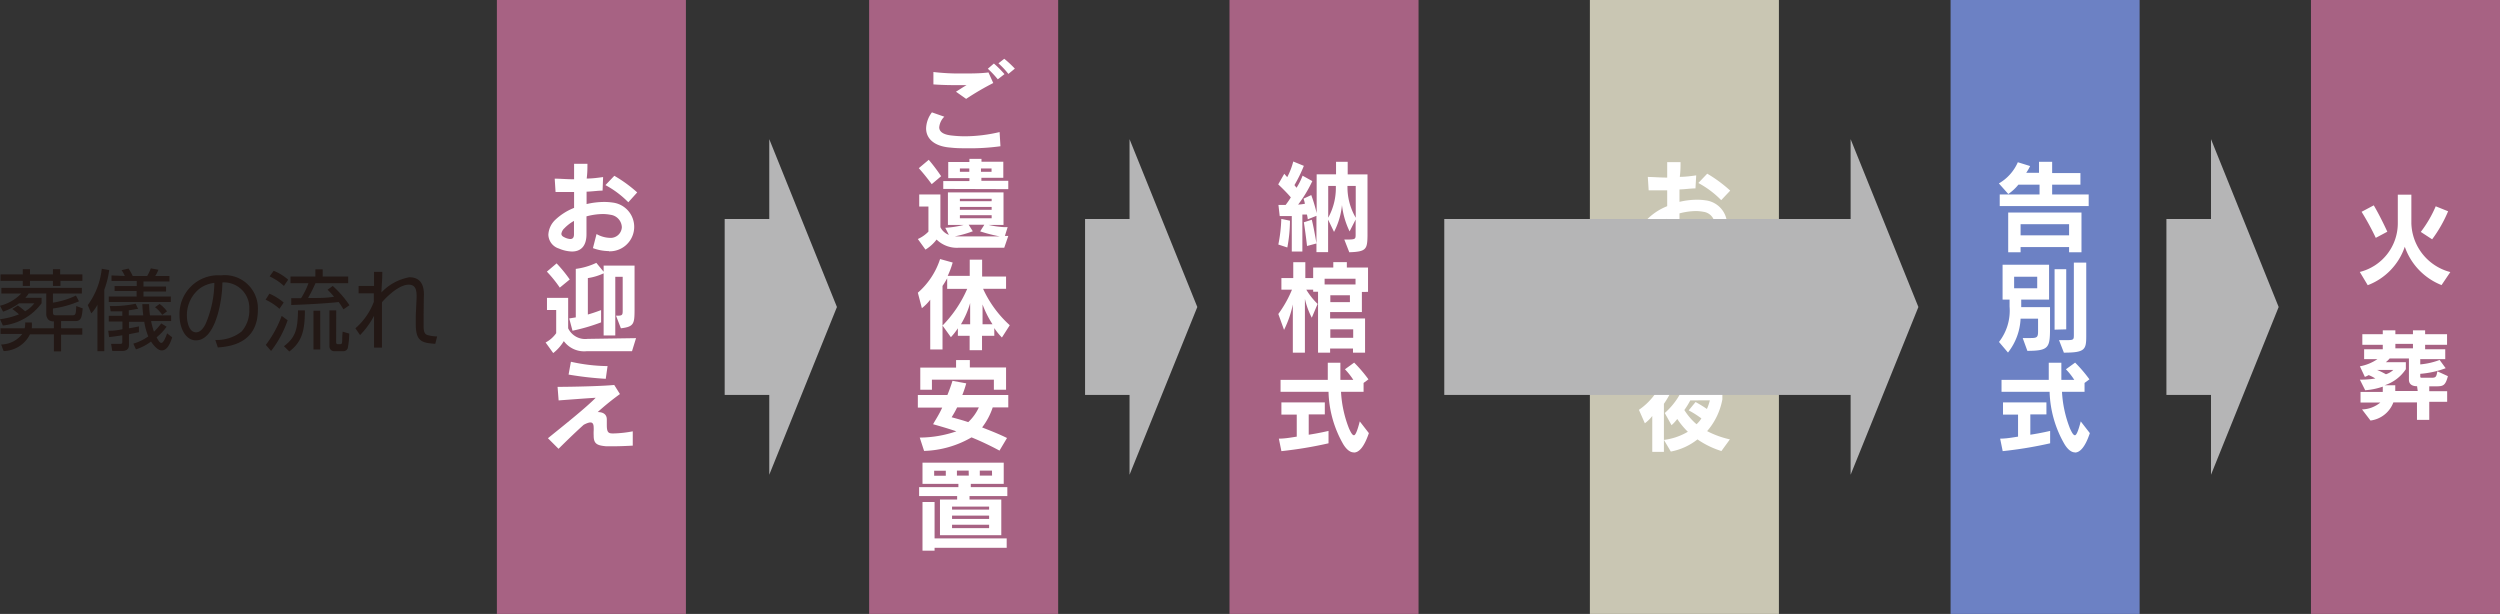
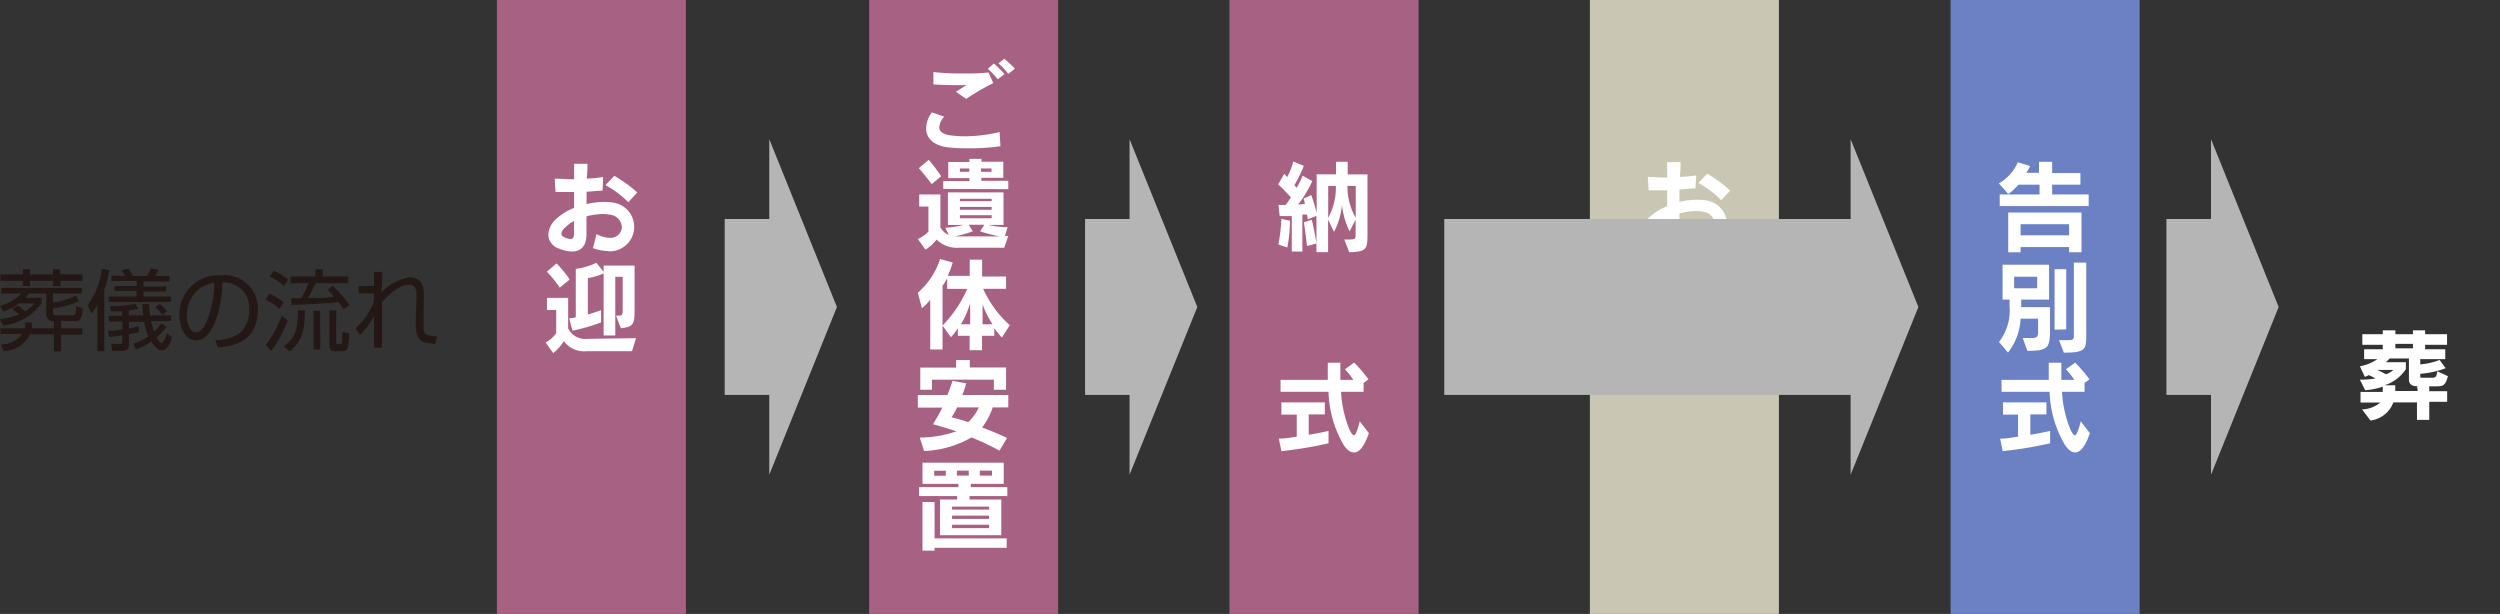
<svg xmlns="http://www.w3.org/2000/svg" viewBox="0 0 236.07 57.97">
  <rect x="0" y="0" width="236.07" height="57.97" fill="#333333" stroke="none" />
  <defs>
    <style>.cls-1{isolation:isolate;}.cls-2{fill:#231815;}.cls-3{fill:#a76283;}.cls-4{fill:#fff;}.cls-5{fill:#c9c6b3;}.cls-6{fill:#6c81c4;}.cls-7{fill:#b5b5b6;}.cls-8{mix-blend-mode:multiply;}</style>
  </defs>
  <title>flow18</title>
  <g class="cls-1">
    <g id="レイヤー_2" data-name="レイヤー 2">
      <g id="レイヤー_1-2" data-name="レイヤー 1">
        <path class="cls-2" d="M5.77,31h2v.6h-2v1.58H5.09V31.57H2.83A2.84,2.84,0,0,1,.34,33.15l-.23-.62a2.59,2.59,0,0,0,2-1H.05V31H2.33a2.15,2.15,0,0,0,.05-.55H3A2.47,2.47,0,0,1,3,31H5.09v-.65a.89.89,0,0,1-.46-.11.75.75,0,0,1-.26-.55V27.71H2.71a2.27,2.27,0,0,1-.32.41H3.93v.51A5.22,5.22,0,0,1,.27,30.74L0,30.14a6.77,6.77,0,0,0,1.79-.46,6.23,6.23,0,0,0-.63-.5l.53-.33a8.47,8.47,0,0,1,.68.54,2.75,2.75,0,0,0,.87-.75H1.8a5.49,5.49,0,0,1-1.51.79L0,28.87a4.1,4.1,0,0,0,2-1.15H.13v-.54h7.6v.54H5v.86a7.89,7.89,0,0,0,2.17-.67l.29.54A9.21,9.21,0,0,1,5,29.13v.36c0,.2.05.28.27.28h1.6c.26,0,.3-.1.33-.87l.61.22c-.08.8-.12,1.2-.7,1.2H5.77ZM2.15,25.91v-.49h.68v.49H5v-.49h.68v.49H7.78v.61H5.71V27H5v-.48H2.83V27H2.15v-.48H.05v-.61Z" />
        <path class="cls-2" d="M9.85,33.16H9.2V28.78a3.58,3.58,0,0,1-.58.81l-.33-.78a7.12,7.12,0,0,0,1.32-3.43l.7.12a8,8,0,0,1-.46,1.85Zm2.33-2.77V31c.53-.09.67-.12.94-.18v.55l-.94.19v.93c0,.23,0,.65-.65.65H10.6l-.11-.67.83,0c.16,0,.23,0,.23-.22v-.59c-.75.12-1,.14-1.25.17l-.08-.6c.33,0,.66,0,1.34-.14v-.73H10.27v-.54h1.28v-.42c-.44,0-.77,0-1.1,0l-.08-.5a10.56,10.56,0,0,0,2.44-.22l.23.49c-.21,0-.36.07-.88.13v.48h1.37a9.92,9.92,0,0,1-.09-1.06h.64a9.74,9.74,0,0,0,.08,1.06h2v.54H14.27a6.59,6.59,0,0,0,.27,1,6.94,6.94,0,0,0,.69-.78l.5.31a4.8,4.8,0,0,1-.94,1c.13.25.28.53.44.53s.33-.29.55-.9l.48.37c-.29.93-.62,1.24-1,1.24s-.81-.54-1-.84a4.71,4.71,0,0,1-1.42.74l-.25-.54A4.82,4.82,0,0,0,14,31.77a6.7,6.7,0,0,1-.38-1.38Zm-.39-4.33a3.3,3.3,0,0,0-.31-.55l.66-.15a4.6,4.6,0,0,1,.39.7H13.9a4.35,4.35,0,0,0,.34-.72l.72.13a3.54,3.54,0,0,1-.3.59H16v.52H13.55v.48h2.13v.47H13.55V28h2.58v.52H10.27V28h2.63v-.52H10.82v-.47h2.09v-.48H10.53v-.52Zm3.53,3.67a3.2,3.2,0,0,0-.68-.72l.43-.31a3.12,3.12,0,0,1,.7.7Z" />
        <path class="cls-2" d="M20.33,32.1a3.77,3.77,0,0,0,2.48-.79,3,3,0,0,0,.73-2.11A2.4,2.4,0,0,0,21,26.67c0,1.68-.64,5.47-2.49,5.47-1,0-1.56-1.17-1.56-2.4A3.66,3.66,0,0,1,20.87,26a3.13,3.13,0,0,1,3.48,3.26c0,3.18-2.68,3.47-3.78,3.55Zm-1.48-4.85a3.19,3.19,0,0,0-1.2,2.55c0,.63.21,1.58.86,1.58.44,0,.72-.44.89-.76a10.08,10.08,0,0,0,.84-3.91A3,3,0,0,0,18.85,27.25Z" />
        <path class="cls-2" d="M26.39,29.16a5.33,5.33,0,0,0-1.31-.86l.36-.57a5.31,5.31,0,0,1,1.35.84ZM25.1,32.57a10.52,10.52,0,0,0,1.5-2.74l.56.41a10,10,0,0,1-1.56,2.9ZM26.81,27a5.25,5.25,0,0,0-1.35-.9l.38-.53a4.73,4.73,0,0,1,1.37.84Zm0,5.69c1.14-.84,1.3-1.69,1.33-3.38h.65c0,2-.32,3-1.47,3.88ZM31.42,27A10,10,0,0,1,33,28.82l-.57.39a6.7,6.7,0,0,0-.45-.69c-1.1.13-3.16.24-4.48.28l0-.64.93,0a7.32,7.32,0,0,0,.7-1.42H27.43v-.63h2.35v-.68h.69v.68h2.41v.63H29.79a14.17,14.17,0,0,1-.7,1.4c1.19,0,1.74,0,2.45-.12a6.6,6.6,0,0,0-.61-.66Zm-1.18,6H29.6V29.34h.64Zm1.5-.69c0,.05,0,.19.16.19h.22c.17,0,.18-.1.19-.28s0-.52.05-.9l.62.18a8.07,8.07,0,0,1-.13,1.33.43.43,0,0,1-.48.33h-.77a.44.44,0,0,1-.49-.45v-3.4h.64Z" />
        <path class="cls-2" d="M36.1,25.67c0,.9-.06,1.14-.08,1.94a4.82,4.82,0,0,1,2.64-1.43c1.45,0,1.39,1.42,1.36,1.92L40,29.8c0,.26,0,.68,0,.93,0,.54.06.81.38.91a3.59,3.59,0,0,0,.9.13l-.18.7c-1.2-.1-1.84-.18-1.84-1.84,0-.19,0-.62,0-.84l.08-1.7c0-.52,0-1.21-.74-1.21-1.1,0-2.47,1.58-2.53,1.66,0,1.12,0,1.56,0,2.6s0,1.31,0,1.68h-.75c0-.79,0-1,0-3A7.61,7.61,0,0,1,34,31.64L33.56,31A6.17,6.17,0,0,0,35.3,28.5v-.8H33.86V27h1.46c0-.14,0-1.29,0-1.33Z" />
        <rect class="cls-3" x="46.92" width="17.85" height="57.97" />
        <path class="cls-4" d="M57.49,23.71a4.46,4.46,0,0,1-1.5-.28l.34-1.33a2.71,2.71,0,0,0,1.24.36,1.06,1.06,0,0,0,1.15-1,1.23,1.23,0,0,0-1.08-1.18,3.92,3.92,0,0,0-.7-.07,6.25,6.25,0,0,0-1.56.22c0,.61,0,1.19,0,1.69v0c0,1.17-.58,1.63-1.37,1.63a3.35,3.35,0,0,1-1.23-.28,1.41,1.41,0,0,1-1-1.31,2.09,2.09,0,0,1,.64-1.39,5.55,5.55,0,0,1,1.79-1.14c0-.48,0-1,0-1.5-.63,0-1.23,0-1.75,0l-.08-1.26c.5,0,1.16.06,1.83.06,0-.51,0-1,0-1.46l1.26,0c0,.39,0,.86-.07,1.39.57,0,1.11-.08,1.55-.14L56.9,18c-.43,0-.95.08-1.51.1,0,.37,0,.78,0,1.17a7.3,7.3,0,0,1,1.67-.2,5.55,5.55,0,0,1,.81.06,2.31,2.31,0,0,1-.37,4.6ZM54.2,20.86a3.82,3.82,0,0,0-.9.69.89.89,0,0,0-.29.52c0,.16.11.26.29.34a1.38,1.38,0,0,0,.55.16c.23,0,.35-.14.35-.44Zm5.13-1.76a8.92,8.92,0,0,0-2.16-1.62l.84-.88a12.78,12.78,0,0,1,2.16,1.57Z" />
        <path class="cls-4" d="M59.68,33.16H55.43a2.38,2.38,0,0,1-2.19-.95,4.15,4.15,0,0,1-1,1.13l-.72-1a2.83,2.83,0,0,0,1-.88V29.27h-.87V28.13h2V31a1.78,1.78,0,0,0,1.83,1l4.58-.07Zm-6.82-6a11.74,11.74,0,0,0-1.22-1.51l.92-.78a13.1,13.1,0,0,1,1.24,1.52ZM58.63,31l-.46-1.19h.14c.49,0,.49-.1.49-.56V26.14h-.7v5.54H57V25.81a5.39,5.39,0,0,1-1.49.45v3.44c.61-.17,1.25-.42,1.25-.42v1.16a18.07,18.07,0,0,1-2.7.79l-.31-1.16.62-.1V25.39a6.38,6.38,0,0,0,1.94-.57l.69.84v-.58h2.92v4.24C59.91,30.56,59.86,30.86,58.63,31Z" />
-         <path class="cls-4" d="M58,42.14c-.29,0-.55,0-.78,0-.83-.08-1.16-.22-1.16-1a4.81,4.81,0,0,1,0-.48,2.42,2.42,0,0,0,0-.26c0-.56-.23-.66-.94-.29-1,.9-1.88,1.78-2.38,2.27l-1-1c1.42-1.15,3.59-2.87,4.51-3.82-1,.06-2.14.15-3.5.25l-.1-1.28c1.45,0,4.31-.07,5.35-.18l.54.86a24.91,24.91,0,0,0-2.1,1.7h0c.48,0,.86.19.86.7v.08c0,.18,0,.34,0,.47,0,.73.2.77.61.77a10.92,10.92,0,0,0,1.84-.2l0,1.35C59.2,42.11,58.56,42.14,58,42.14Zm-.8-6.37a31.59,31.59,0,0,1-3.51-.4l.22-1.21a16.49,16.49,0,0,0,3.46.41Z" />
        <rect class="cls-3" x="82.07" width="17.85" height="57.97" />
        <path class="cls-4" d="M91.31,14c-.51,0-1,0-1.52-.06-1.61-.11-2.34-.88-2.34-1.82A2.63,2.63,0,0,1,88,10.61l1.17.41a1.6,1.6,0,0,0-.48,1c0,.4.35.68,1.12.77a11.16,11.16,0,0,0,1.3.08,14.38,14.38,0,0,0,3.28-.4l.08,1.34A20.77,20.77,0,0,1,91.31,14Zm-.09-4.67-.95-.67c.53-.33.6-.39,1-.62h-.64c-.67,0-1.53,0-2.49-.07V6.8a20.94,20.94,0,0,0,2.62.14c.9,0,1.83,0,2.58-.1l.45,1A26.31,26.31,0,0,0,91.21,9.35Zm3-1.84a9.57,9.57,0,0,0-.94-1L93.85,6a9.39,9.39,0,0,1,1,1Zm1-.51a7.56,7.56,0,0,0-.94-1l.55-.43a10,10,0,0,1,1,.93Z" />
        <path class="cls-4" d="M94.83,23.39H90.58a2.74,2.74,0,0,1-2.14-.77,3.78,3.78,0,0,1-1.05.95l-.72-1a3.2,3.2,0,0,0,1-.7V19.5h-.87V18.36h2v3.09a1.47,1.47,0,0,0,.8.73l-.34-.67A9.25,9.25,0,0,0,91,21.24H89.51V18.17h5.25v3.07H93.35a8.6,8.6,0,0,0,1.5.21l.3,0-.26.83h.32Zm-6.85-6s-.57-.79-1.22-1.51l.94-.79a17.1,17.1,0,0,1,1.17,1.55Zm1.09.45V17.1h2.47v-.28h-2V15.3h2V15h1.14v.27h2.06v1.52H92.67v.28h2.54v.79Zm3.49,4,.39-.62H91.47l.39.62a11.34,11.34,0,0,1-1.69.48l4.22,0A14.62,14.62,0,0,1,92.56,21.85Zm1.08-3.07h-3V19h3Zm0,.77h-3v.27h3Zm0,.78h-3v.29h3Zm-2.11-4.41h-.89v.31h.89Zm2.1,0h-1v.31h1Z" />
        <path class="cls-4" d="M94.61,31.87a5.74,5.74,0,0,1-.72-.89v.73H92.73v1.36H91.56V31.71H90.45V31a5.85,5.85,0,0,1-.66.84L89,30.74a11.37,11.37,0,0,0,2.33-3.46H89.44v-1A8.77,8.77,0,0,1,89,27v6H87.84v-4.7a4.18,4.18,0,0,1-.79.8l-.38-1.46a7.11,7.11,0,0,0,2.1-3.18l1.19.33a8.13,8.13,0,0,1-.47,1.26h2.08V24.52h1.17v1.59H95v1.16H92.83a10.47,10.47,0,0,0,2.52,3.44Zm-3-3.25a8.36,8.36,0,0,1-.87,2h.87Zm1.17,0v2h.94A9.55,9.55,0,0,1,92.73,28.61Z" />
        <path class="cls-4" d="M93.74,38.47a6.37,6.37,0,0,1-1,1.89c.69.28,1.46.56,2.35,1l-.71,1.19a27.46,27.46,0,0,0-2.64-1.25,9.47,9.47,0,0,1-4.48,1.28l-.41-1.26a10.85,10.85,0,0,0,3.46-.59c-.67-.23-1.45-.46-2.2-.67.19-.36.55-.88.86-1.57H86.67V37.3h2.79q.28-.68.48-1.34l1.3.24a10.12,10.12,0,0,1-.37,1.1h4.34v1.17Zm.11-1.67v-.95H88v.95H86.9V34.71h3.38V34h1.3v.7H95V36.8Zm-3.47,1.67a9.27,9.27,0,0,1-.52.93c.55.15,1.06.29,1.57.46a4.45,4.45,0,0,0,1-1.39Z" />
        <path class="cls-4" d="M91.55,46.84l0,.33h3v3.37H88.76V47.17h1.62l0-.33H86.79V46H90.5l0-.31H87.11v-2h7.67v2H91.67l0,.31h3.45v.84Zm-3.3,4.89V52H87.11V47.4h1.14v3.44h6.81v.89Zm1.06-7.28h-1.1v.47h1.1Zm4.09,3.39H89.9v.28h3.5Zm0,.85H89.9V49h3.5Zm0,.86H89.9v.32h3.5Zm-1.93-5.11H90.36v.47h1.12Zm2.2,0H92.52v.47h1.16Z" />
        <rect class="cls-3" x="116.1" width="17.85" height="57.97" />
        <path class="cls-4" d="M127.41,23.82l-.47-1.2c1.05,0,1.07,0,1.07-.49v-1.4l-.57,1.12a7.57,7.57,0,0,1-.72-2.49,6.92,6.92,0,0,1-.75,2.54l-.56-1.16v3.07h-1.1V20.38l-.82.33a3,3,0,0,0-.08-.45l-.21,0-.22,0v3.49h-1V20.4l-1.14,0-.12-1.05h.68a7.32,7.32,0,0,0,.49-.71c-.21-.26-.67-.74-1.19-1.23l.57-1,.28.32a6.84,6.84,0,0,0,.57-1.48l1,.41a13.09,13.09,0,0,1-.89,1.82l.2.25a6.1,6.1,0,0,0,.57-1.14l.92.51a12.21,12.21,0,0,1-1.34,2.22,5,5,0,0,0,.64-.08,3,3,0,0,0-.13-.48l.73-.34a14.42,14.42,0,0,1,.51,1.71V16.46h1.83V15.28h1.1v1.19h1.87v5.81C129.11,23.54,129,23.77,127.41,23.82Zm-5.85-.45-.85-.28a14,14,0,0,0,.28-2.42l.82.17A14,14,0,0,1,121.56,23.37Zm1.86-.14c-.07-.65-.22-1.75-.3-2.24l.75-.24c.16.63.33,1.56.44,2.24Zm2-5.67v3a5.81,5.81,0,0,0,.72-3Zm2.6,0h-.78a5.7,5.7,0,0,0,.78,3Z" />
-         <path class="cls-4" d="M128.6,27.57v1.9h-3v.6h3.3V33.3h-1.14v-.39h-2.16v.39h-1.14V27.55H124v-.2h-.65a6.45,6.45,0,0,0,1.07,1.35L123.87,30a7.23,7.23,0,0,1-.65-1.78V33.3h-1.14V28.75a9.79,9.79,0,0,1-.83,2.4l-.54-1.5A10.85,10.85,0,0,0,122,27.35h-1V26.26h1.12v-1.5h1.14v1.5H124v-1h1.9v-.51h1.28v.51h2v2.3ZM128,26.32h-2.92v.54H128Zm-.53,1.56h-1.85v.65h1.85Zm.31,3.22h-2.16v.8h2.16Z" />
        <path class="cls-4" d="M121,42.6l-.24-1.18c.57,0,1.12-.1,1.69-.19V39.15H121V38h4.1v1.13h-1.52v1.92c1-.15,1.87-.36,1.87-.36v1.17A38.22,38.22,0,0,1,121,42.6Zm6.83.12c-.35,0-.7-.29-1-.79A10.45,10.45,0,0,1,125.45,37h-4.53V35.87h4.46c0-.57,0-1,0-1.62h1.19c0,.65,0,1,0,1.62h1.22a6.33,6.33,0,0,0-.79-1l.87-.63a13.18,13.18,0,0,1,1.35,1.58l-.46.34V37h-2.13a11,11,0,0,0,.75,3.45c.19.42.33.65.47.65s.32-.4.55-1.31l.86,1.11C128.82,42.19,128.34,42.73,127.85,42.73Z" />
        <rect class="cls-5" x="150.13" width="17.85" height="57.97" />
        <path class="cls-4" d="M160.69,23.52a4.46,4.46,0,0,1-1.5-.28l.34-1.33a2.71,2.71,0,0,0,1.24.36,1.06,1.06,0,0,0,1.15-1A1.23,1.23,0,0,0,160.85,20a3.92,3.92,0,0,0-.7-.07,6.25,6.25,0,0,0-1.56.22c0,.61,0,1.19,0,1.69v0c0,1.17-.58,1.63-1.37,1.63a3.35,3.35,0,0,1-1.23-.28A1.41,1.41,0,0,1,155,22a2.09,2.09,0,0,1,.64-1.39,5.55,5.55,0,0,1,1.79-1.14c0-.48,0-1,0-1.5-.63,0-1.23,0-1.75,0l-.08-1.26c.5,0,1.16.06,1.83.06,0-.51,0-1,0-1.46l1.26,0c0,.39,0,.86-.07,1.39.57,0,1.11-.08,1.55-.14l-.07,1.23c-.43,0-.95.08-1.51.1,0,.37,0,.78,0,1.17a7.3,7.3,0,0,1,1.67-.2,5.55,5.55,0,0,1,.81.06,2.31,2.31,0,0,1-.37,4.6Zm-3.29-2.86a3.82,3.82,0,0,0-.9.69.89.89,0,0,0-.29.52c0,.16.11.26.29.34a1.38,1.38,0,0,0,.55.16c.23,0,.35-.14.35-.44Zm5.13-1.76a8.92,8.92,0,0,0-2.16-1.62l.84-.88A12.78,12.78,0,0,1,163.38,18Z" />
        <path class="cls-4" d="M162.89,33h-4.16a2.67,2.67,0,0,1-2.15-.92,4.34,4.34,0,0,1-1.11,1.1l-.75-1a3,3,0,0,0,1.19-1v-2h-1V27.94h2.14V31a2,2,0,0,0,.47.47V26.63h1.84c-.37-.1-.78-.19-1.16-.27l.73-.57h-1.27v-1h5.12v.87a8,8,0,0,1-1.37.92H163v2.9c0,1.73,0,1.84-1.59,2l-.42-1c.86,0,1,0,1-.44h-1.2v1.3h-1V30h-1.17v1.47h-1a2.4,2.4,0,0,0,1.22.34l4.49-.07Zm-6.82-6a11.56,11.56,0,0,0-1.22-1.51l.92-.76a13.39,13.39,0,0,1,1.17,1.55Zm3.68.49h-1.17V28h1.17Zm0,1.27h-1.17v.5h1.17Zm-.68-3c.46.18.89.38,1.34.59a5.46,5.46,0,0,0,.92-.59ZM162,27.48h-1.2V28H162Zm0,1.27h-1.2v.5H162Z" />
-         <path class="cls-4" d="M162.55,42.59a8.2,8.2,0,0,1-2.26-1.1,5.77,5.77,0,0,1-2.52,1.15l-.65-1.1a5.84,5.84,0,0,0,2.26-.77,7.26,7.26,0,0,1-1-1.21,3.61,3.61,0,0,1-.54.59L157.2,39a6.77,6.77,0,0,0,2-3.1h-2.08l1,.3a8.12,8.12,0,0,1-1,1.93v4.54h-1.1V39.28a3.44,3.44,0,0,1-.7.69l-.56-1.27a6.14,6.14,0,0,0,2.25-2.83H155v-1.1h3.37V34.1h1.28v.67h3.46v1.1h-3.68l1,.18a4.39,4.39,0,0,1-.28.66h2.49v1a6.32,6.32,0,0,1-1.44,3,8.72,8.72,0,0,0,2.15.78Zm-2.94-4.78a7.91,7.91,0,0,1-.56.91,5.78,5.78,0,0,0,1.15,1.34,2.6,2.6,0,0,0,.46-.55,9.26,9.26,0,0,0-1.2-.76l.65-.79c.41.23.82.48,1.07.66a4.91,4.91,0,0,0,.28-.82Z" />
        <rect class="cls-6" x="184.19" width="17.85" height="57.97" />
        <path class="cls-4" d="M188.83,19.46v-1.1h3.76v-.92h-2a4.42,4.42,0,0,1-.95.88l-.89-1a4.29,4.29,0,0,0,1.79-2l1.16.36a4.33,4.33,0,0,1-.37.64h1.21V15.28h1.24v1.06h2.67v1.1h-2.67v.92h3.45v1.1Zm6.55,4.36v-.49H190.8v.49h-1.17V20.07h6.92v3.75Zm0-2.65H190.8v1.05h4.58Z" />
        <path class="cls-4" d="M191.44,33.13,191,31.92h.76c.61,0,.69-.09.69-.65V30.09H190.8a5.57,5.57,0,0,1-1.19,3.2l-.85-1a4.8,4.8,0,0,0,1-3.34v-.66h-.66V25h4.39v3.29h-2.63V29h2.72v2.06C193.57,32.82,193.46,33.13,191.44,33.13Zm.93-7h-2.18v1.09h2.18Zm1.64,5V25.42h1.1V31.1Zm.89,2.2-.47-1.21h.5c.89,0,.9,0,.9-.52v-6.8H197v6.91C197,33,196.9,33.3,194.91,33.3Z" />
        <path class="cls-4" d="M189.11,42.6l-.24-1.18c.57,0,1.12-.1,1.69-.19V39.15h-1.42V38h4.1v1.13h-1.52v1.92c1-.15,1.87-.36,1.87-.36v1.17A38.22,38.22,0,0,1,189.11,42.6Zm6.83.12c-.35,0-.7-.29-1-.79A10.45,10.45,0,0,1,193.54,37H189V35.87h4.46c0-.57,0-1,0-1.62h1.19c0,.65,0,1,0,1.62h1.22a6.33,6.33,0,0,0-.79-1l.87-.63a13.18,13.18,0,0,1,1.35,1.58l-.46.34V37h-2.13a11,11,0,0,0,.75,3.45c.19.42.33.65.47.65s.32-.4.55-1.31l.86,1.11C196.91,42.19,196.42,42.73,195.94,42.73Z" />
-         <rect class="cls-3" x="218.22" width="17.85" height="57.97" />
-         <path class="cls-4" d="M230.55,26.92a6,6,0,0,1-3.47-3.62,5.9,5.9,0,0,1-3.5,3.63l-.75-1.25a4.74,4.74,0,0,0,3.59-4.58V18.38h1.28v2.71a4.9,4.9,0,0,0,3.68,4.6Zm-6.21-4.46A24.53,24.53,0,0,0,223,20l1.15-.61c.65,1.1,1.28,2.49,1.28,2.49Zm5.31.13-1.06-.69A11.11,11.11,0,0,0,230,19.48l1.17.47A12.36,12.36,0,0,1,229.66,22.6Z" />
        <path class="cls-4" d="M230,36.48h-.61v.46h1.69v1h-1.69v1.71h-1.16V38H226a2.66,2.66,0,0,1-2.16,1.71l-.8-1.05a2.8,2.8,0,0,0,1.73-.65H222.9v-1H225v-.5a6.56,6.56,0,0,1-1.66.34l-.5-1a8.44,8.44,0,0,0,1.46-.11,3.93,3.93,0,0,0-.63-.32,2.56,2.56,0,0,1-.36.17l-.47-1a4.34,4.34,0,0,0,1.66-.68h-1.26v-.93H225v-.42h-1.93v-1H225v-.37h1.19v.37h1.66v-.37H229v.37h2.07v1H229v.42h1.9v.93h-2.36v.5a6.87,6.87,0,0,0,1.83-.42l.57.78a8.9,8.9,0,0,1-2.4.53v.25c0,.12.06.12.18.12h.9c.38,0,.45-.08.53-.61l1,.46C230.91,36.44,230.69,36.48,230,36.48Zm-5.54-1.55a7.76,7.76,0,0,1,.84.41,1.91,1.91,0,0,0,.7-.41Zm3.78,1.54c-.46,0-.77-.18-.77-.62v-2h-1.82a2.52,2.52,0,0,1-.36.35h1.89v.66a3.83,3.83,0,0,1-2,1.52h1c0,.18,0,.37,0,.54h2.12Zm-.39-4h-1.66v.42h1.66Z" />
        <polygon class="cls-7" points="79.03 28.99 72.64 13.14 72.64 20.68 68.43 20.68 68.43 37.29 72.64 37.29 72.64 44.83 79.03 28.99" />
        <polygon class="cls-7" points="113.06 28.99 106.66 13.14 106.66 20.68 102.46 20.68 102.46 37.29 106.66 37.29 106.66 44.83 113.06 28.99" />
        <polygon class="cls-7" points="215.17 28.99 208.78 13.14 208.78 20.68 204.57 20.68 204.57 37.29 208.78 37.29 208.78 44.83 215.17 28.99" />
        <g class="cls-8">
          <polygon class="cls-7" points="181.15 28.99 174.75 13.14 174.75 20.68 136.38 20.68 136.38 37.29 174.75 37.29 174.75 44.83 181.15 28.99" />
        </g>
      </g>
    </g>
  </g>
</svg>